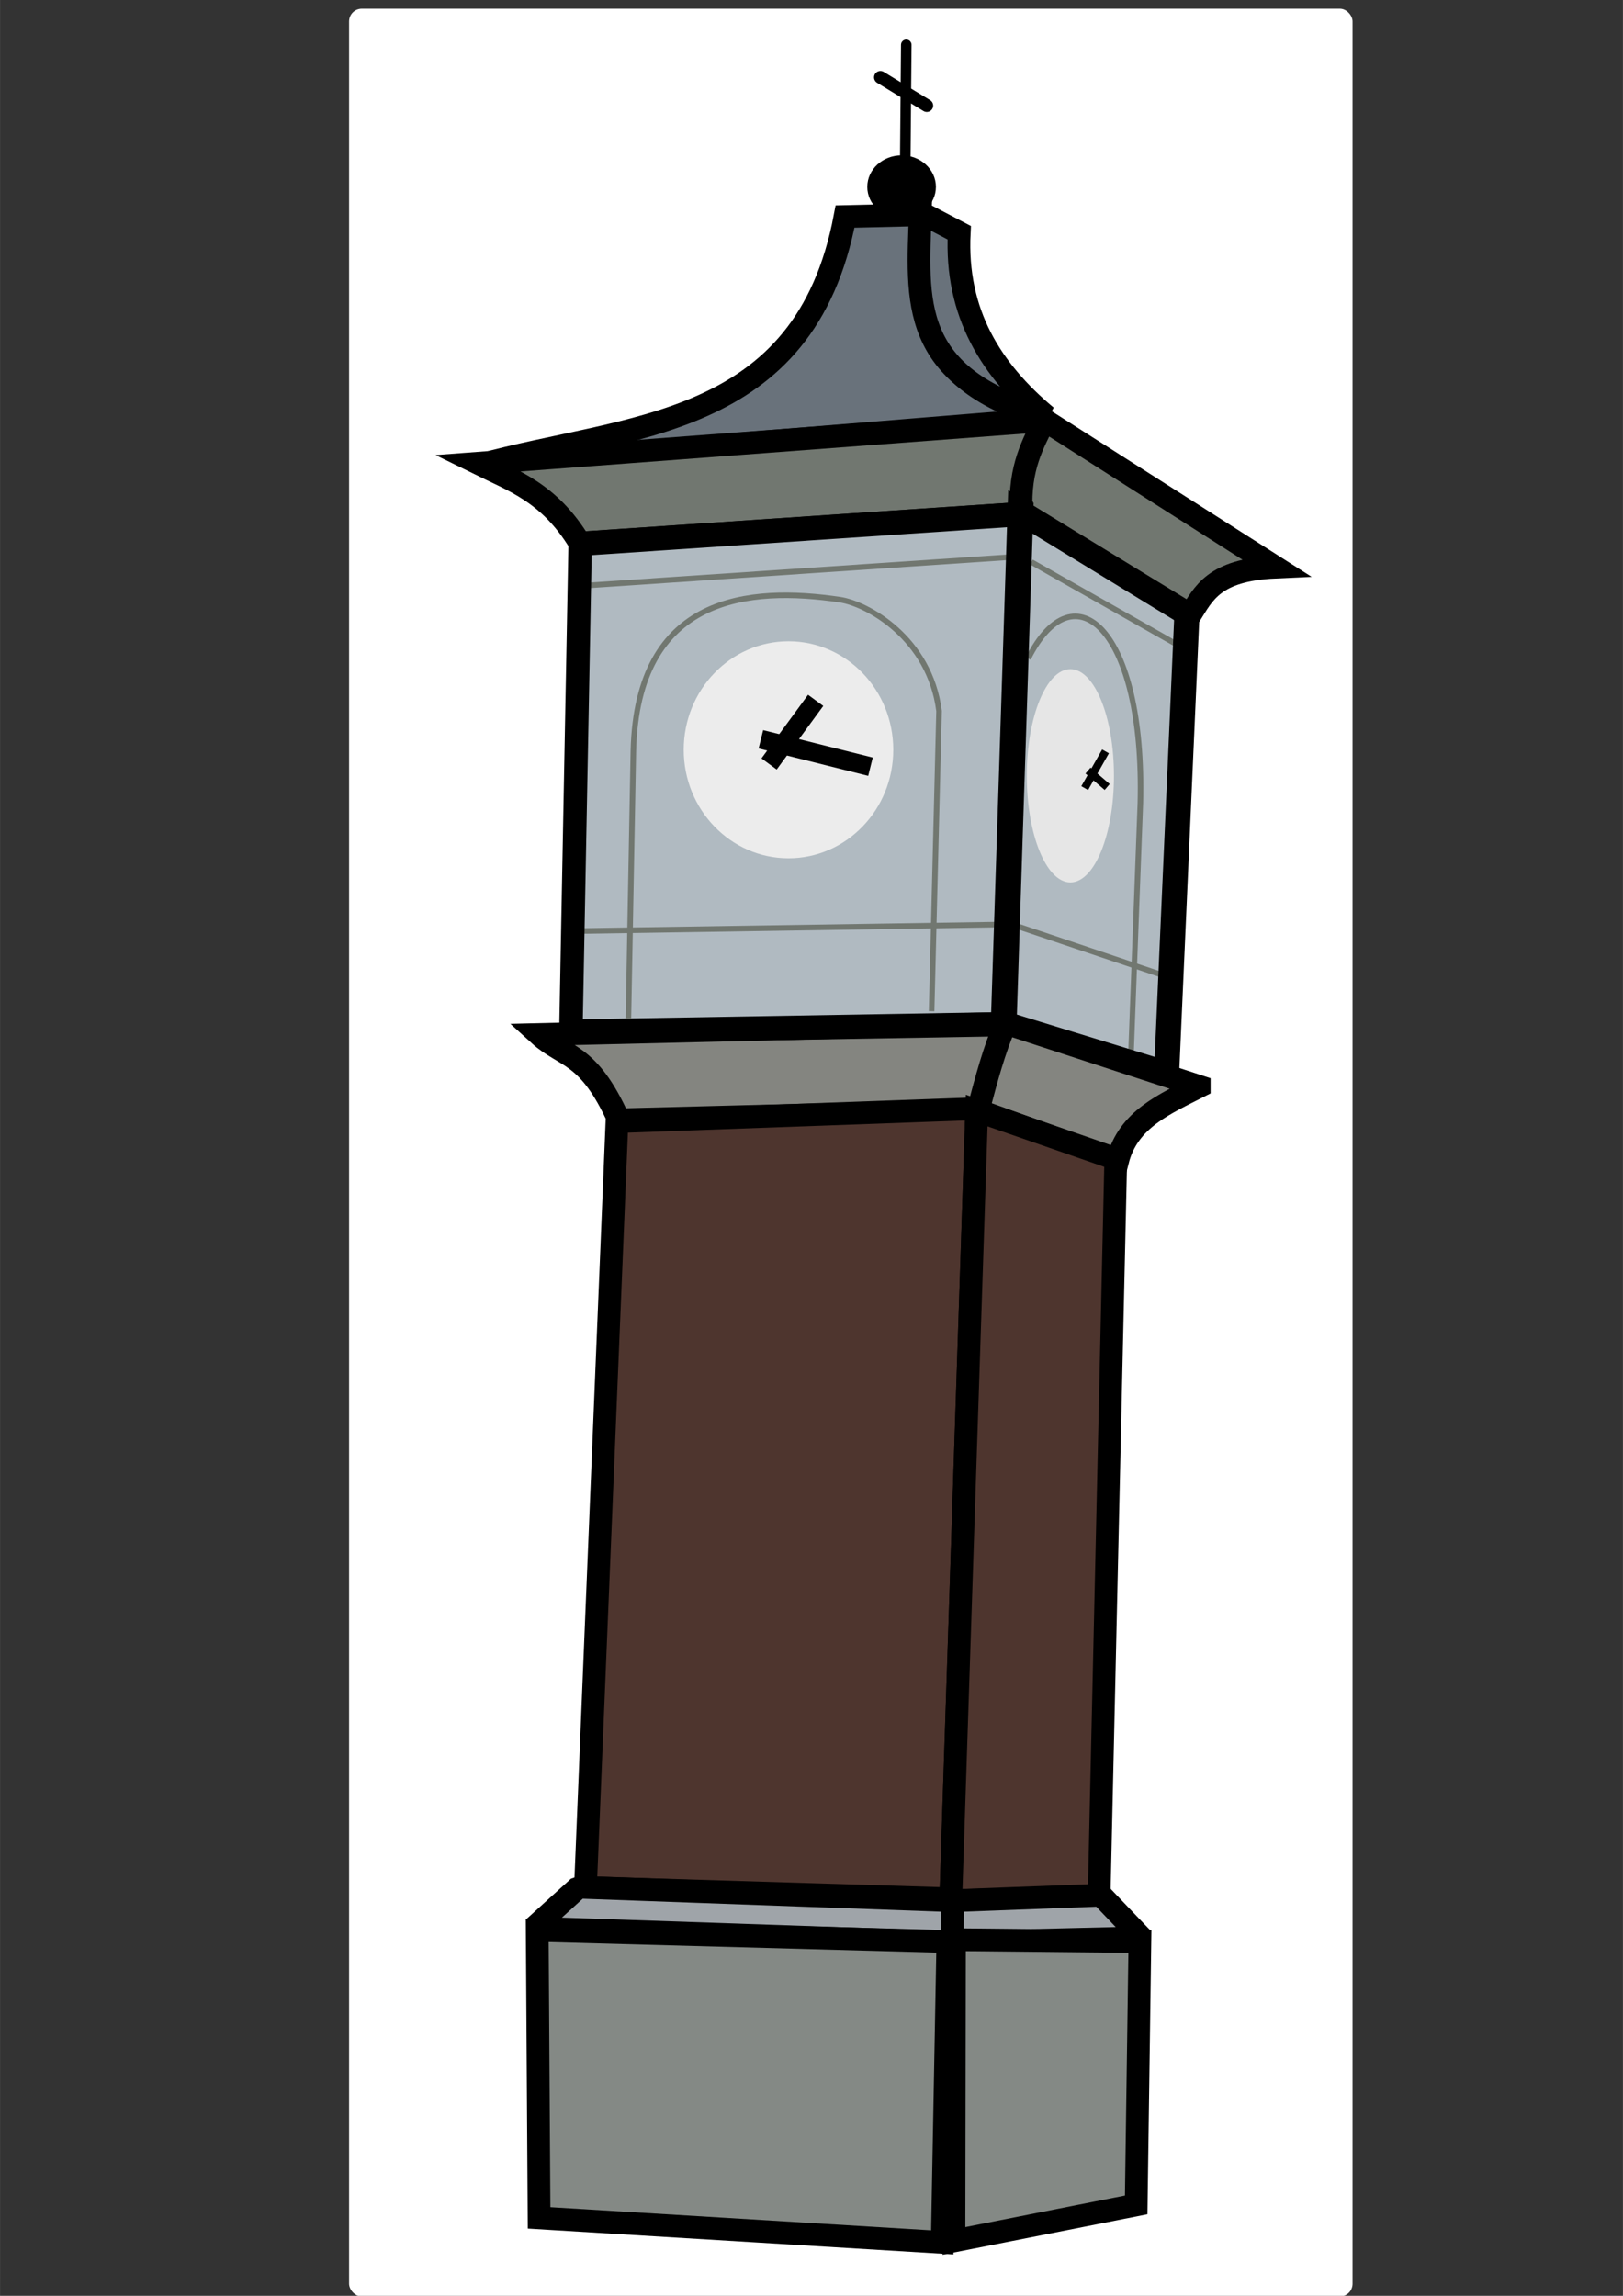
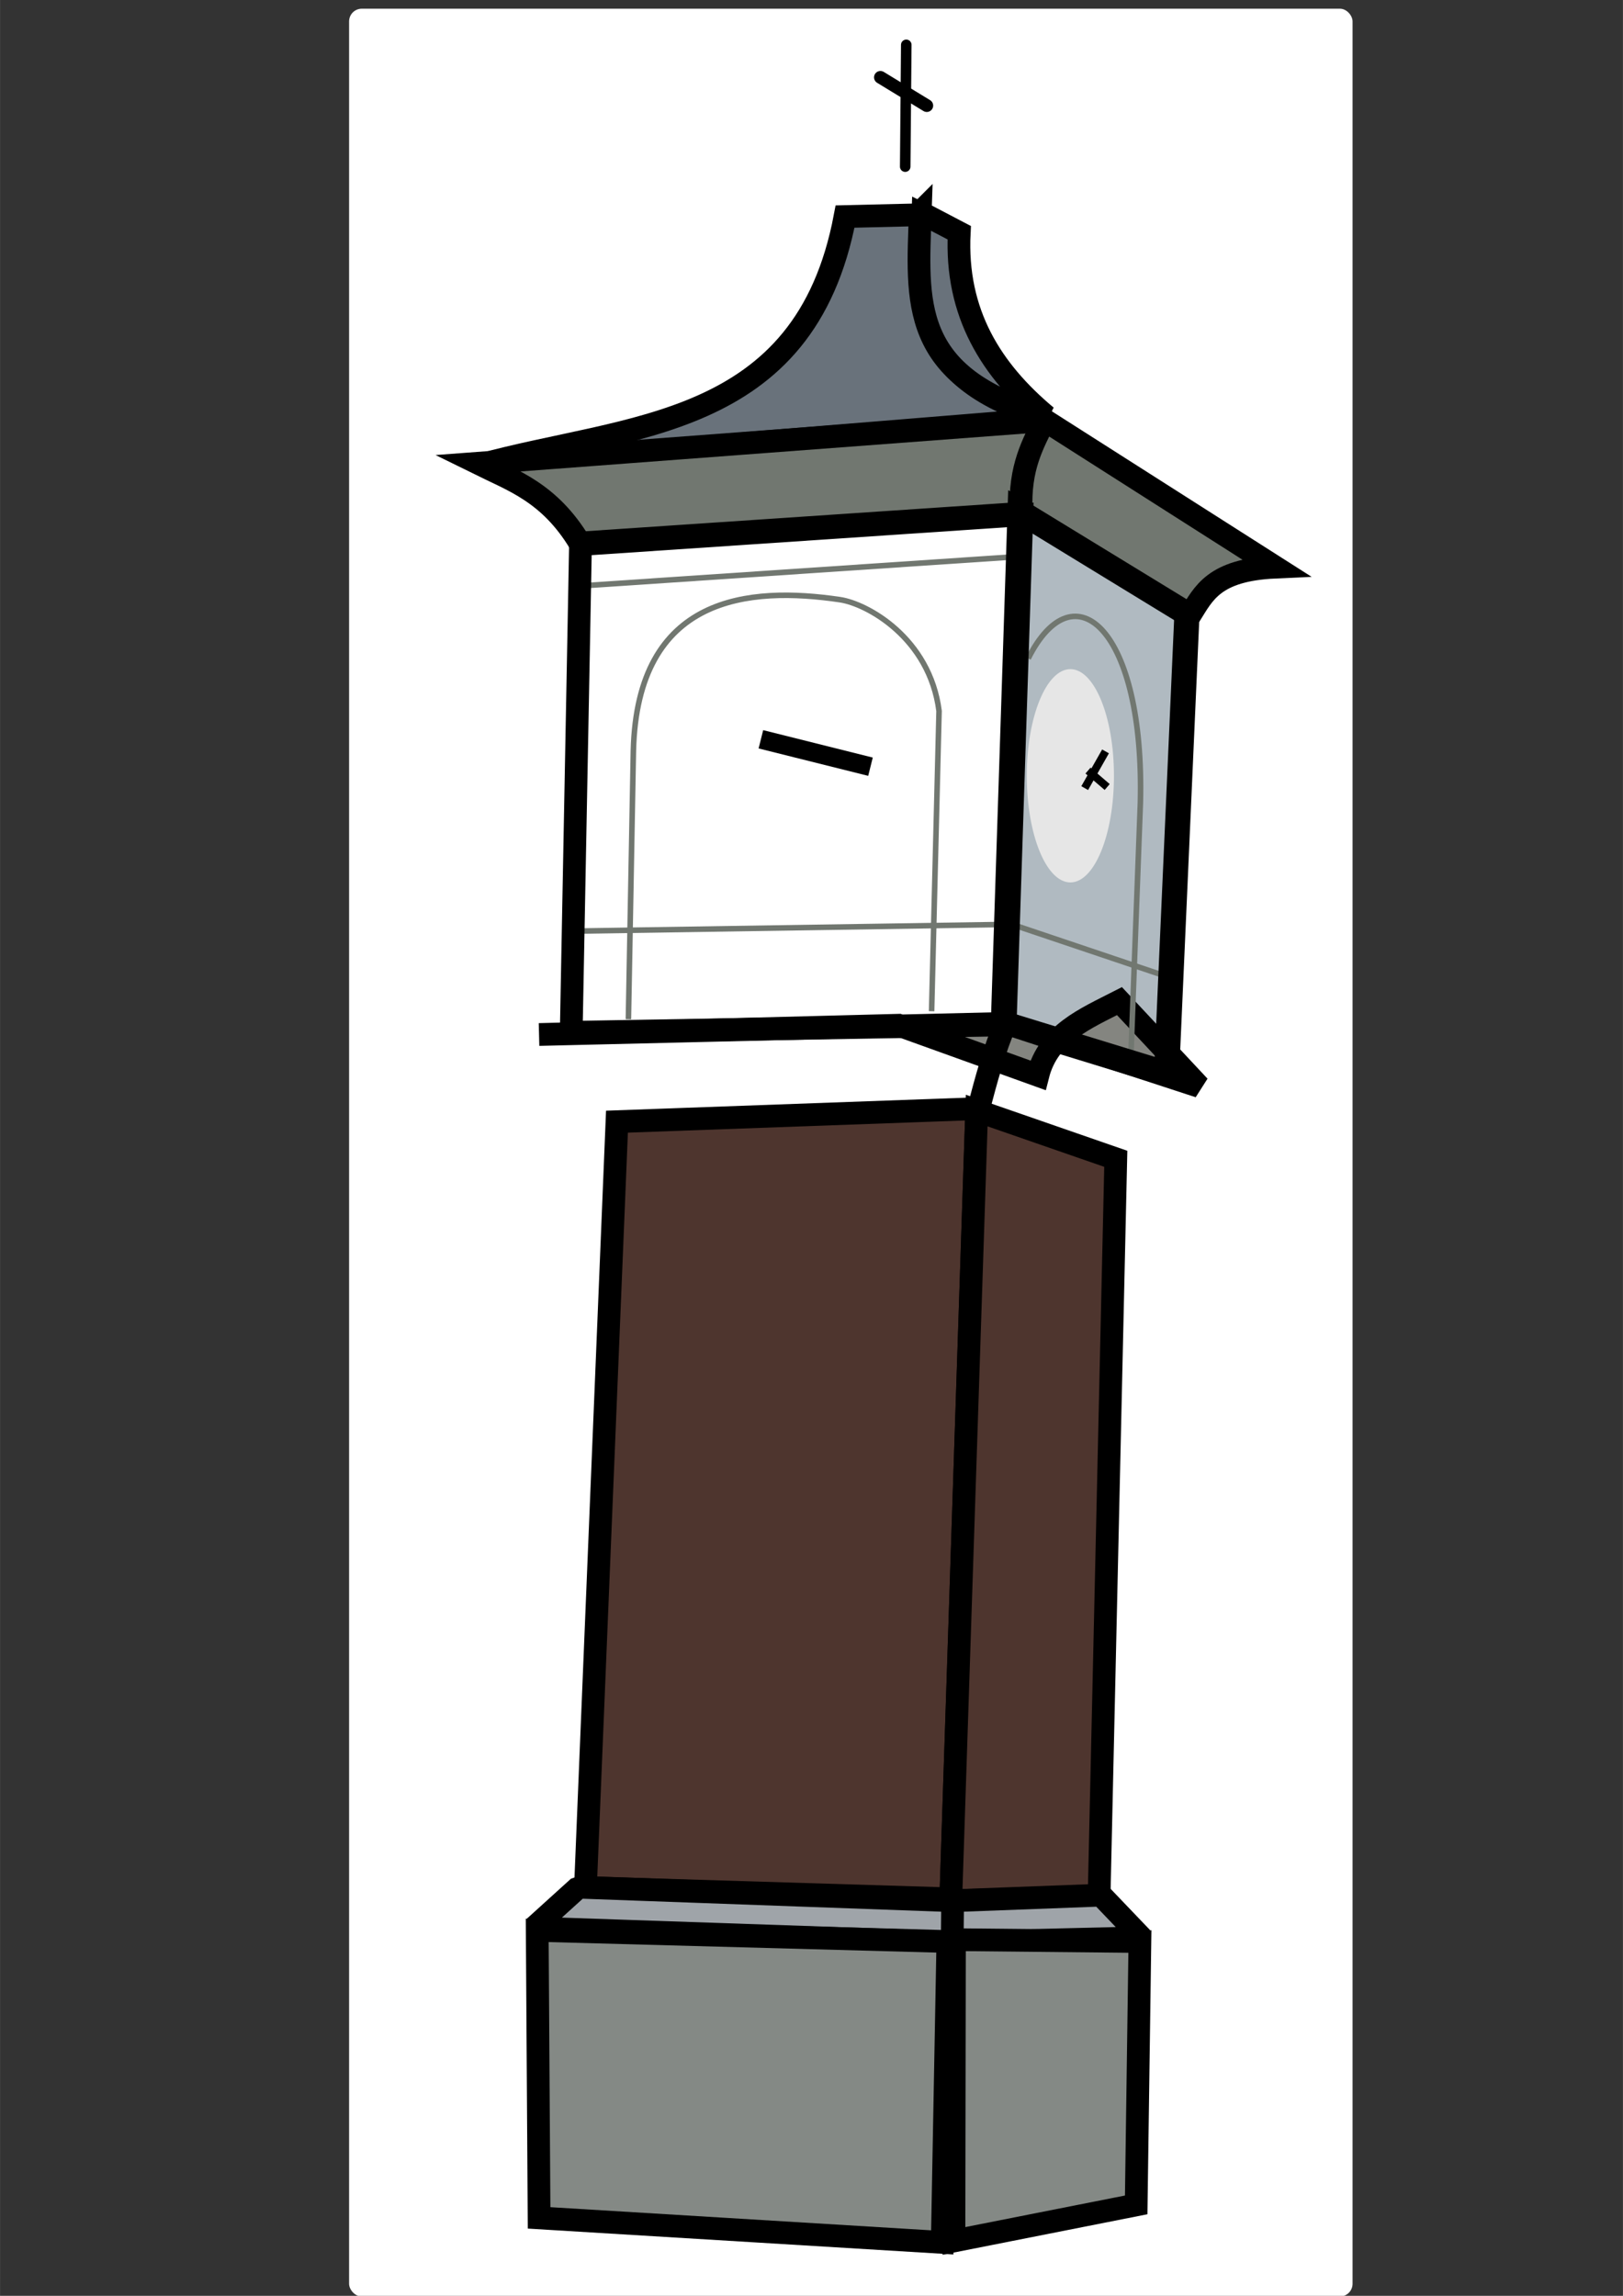
<svg xmlns="http://www.w3.org/2000/svg" width="210mm" height="297mm" version="1.1" viewBox="0 0 744.09 1052.4">
  <rect x="0" y="0" width="744.09" height="1052.4" fill="#333333" stroke="none" />
  <g transform="matrix(2.542 0 0 2.542 -74.251 -1018)">
    <rect x="92.166" y="402.04" width="180.99" height="412.56" ry="2.294" fill="#fff" />
    <path d="m195.67 439.19-14.048 0.334c-7.285 38.553-39.226 37.443-65.891 44.819l102.68-8.362c-24.929-7.175-23.271-20.745-22.744-36.792z" fill="#69727b" fill-rule="evenodd" stroke="#000" stroke-width="4.1" />
    <path d="m195.19 438.76 7.024 3.679c-0.74 14.526 5.79 24.811 15.72 33.113-24.929-7.175-23.271-20.745-22.744-36.792z" fill="#69727b" fill-rule="evenodd" stroke="#000" stroke-width="4.1" />
-     <ellipse cx="191.82" cy="434.17" rx="6.188" ry="5.686" />
    <path d="m217.74 476.32 41.475 26.423c-11.112 0.506-12.908 4.737-15.386 8.696l-30.437-18.396-79.605 5.352c-5.514-9.121-12.028-11.238-18.396-14.382z" fill="#717770" fill-rule="evenodd" stroke="#000" stroke-width="4.1" />
    <path d="m213.39 492.7c-0.366-7.995 2.133-12.17 4.348-16.724" fill="none" stroke="#000" stroke-width="4.1" />
-     <path d="m213.39 493.04-3.01 91.98-78.267 1.338 1.672-87.966z" fill="#b0bac1" fill-rule="evenodd" stroke="#000" stroke-width="4.1" />
-     <ellipse cx="171.42" cy="535.68" rx="18.898" ry="19.567" fill="#ececec" />
    <path d="m213.39 493.04 30.103 18.396-3.679 82.949-29.434-9.031z" fill="#b0bac1" fill-rule="evenodd" stroke="#000" stroke-width="4.1" />
-     <path d="m215.23 501.82 27.072 15.346" fill="none" stroke="#717770" stroke-width="1px" />
    <ellipse cx="222.26" cy="540.37" rx="7.86" ry="19.232" fill="#e6e6e6" />
-     <path d="m245.5 596.39-34.785-11.372-84.287 2.007c4.709 4.28 8.876 3.139 14.382 15.386l64.888-1.672 25.085 9.031c1.889-7.476 8.521-10.209 14.717-13.379z" fill="#848580" fill-rule="evenodd" stroke="#000" stroke-width="4.1" />
+     <path d="m245.5 596.39-34.785-11.372-84.287 2.007l64.888-1.672 25.085 9.031c1.889-7.476 8.521-10.209 14.717-13.379z" fill="#848580" fill-rule="evenodd" stroke="#000" stroke-width="4.1" />
    <path d="m205.7 600.4c1.397-5.24 2.753-10.48 5.017-15.72" fill="none" stroke="#000" stroke-width="4.1" />
    <path d="m205.37 600.4-4.683 142.49-65.891-2.007 5.686-138.14z" fill="#4e352e" fill-rule="evenodd" stroke="#000" stroke-width="4.1" />
    <path d="m230.45 609.44-3.01 133.12-26.758 0.669 4.683-142.49z" fill="#4e352e" fill-rule="evenodd" stroke="#000" stroke-width="4.1" />
    <path d="m133.55 740.79 67.465 2.439 26.758-1.003 7.358 7.693-34.108 0.815-75.597-2.582z" fill="#9fa4a9" fill-rule="evenodd" stroke="#000" stroke-linejoin="bevel" stroke-width="4.1" />
    <path d="m201.02 743.22-0.063 6.689" fill="none" stroke="#000" stroke-width="4.1" />
    <path d="m126.1 748.58 0.334 51.843 72.72 4.421 1.009-54.257z" fill="#848985" fill-rule="evenodd" stroke="#000" stroke-width="4.1" />
    <path d="m201.26 804.58 32.871-6.499 0.669-47.495-33.447-0.334z" fill="#848985" fill-rule="evenodd" stroke="#000" stroke-width="4.1" />
-     <path d="m176.32 526.77-8.401 11.465" fill="none" stroke="#000" stroke-width="3.4" />
    <path d="m166.44 533.79 19.767 4.942" fill="none" stroke="#000" stroke-width="3.4" />
    <path d="m228.6 535.97-3.756 6.622" fill="none" stroke="#000" stroke-width="1.4" />
    <path d="m225.44 539.43 3.459 2.965" fill="none" stroke="#000" stroke-width="1.4" />
    <path d="m197.23 582.83 1.345-54.145c-1.69-13.182-12.984-19.353-17.867-20.073-16.307-2.406-36.576-0.885-37.267 27.256l-0.896 48.411" fill="none" stroke="#717770" stroke-width="1px" />
    <path d="m135.6 506.02 76.423-5.127" fill="none" stroke="#717770" stroke-width="1px" />
    <path d="m134.16 568.36 74.77-1.154m3.967 0.35 25.598 8.62" fill="none" stroke="#717770" stroke-width="1px" />
    <path d="m233.21 589.98 1.676-44.714c0.789-31.235-11.908-42.619-20.232-26.054" fill="none" stroke="#717770" stroke-width="1px" />
    <path d="m192.47 430.52 0.192-21.963" fill="none" stroke="#000" stroke-linecap="round" stroke-width="1.9" />
    <path d="m188 414.42 8.362 5.094" fill="none" stroke="#000" stroke-linecap="round" stroke-width="2.3" />
    <path d="m212.98 492.45 30.103 18.396-3.679 82.949-29.434-9.031z" fill="none" stroke="#000" stroke-width="4.1" />
    <path d="m213.51 493.31-3.01 91.98-78.267 1.338 1.672-87.966z" fill="none" stroke="#000" stroke-width="4.1" />
  </g>
</svg>